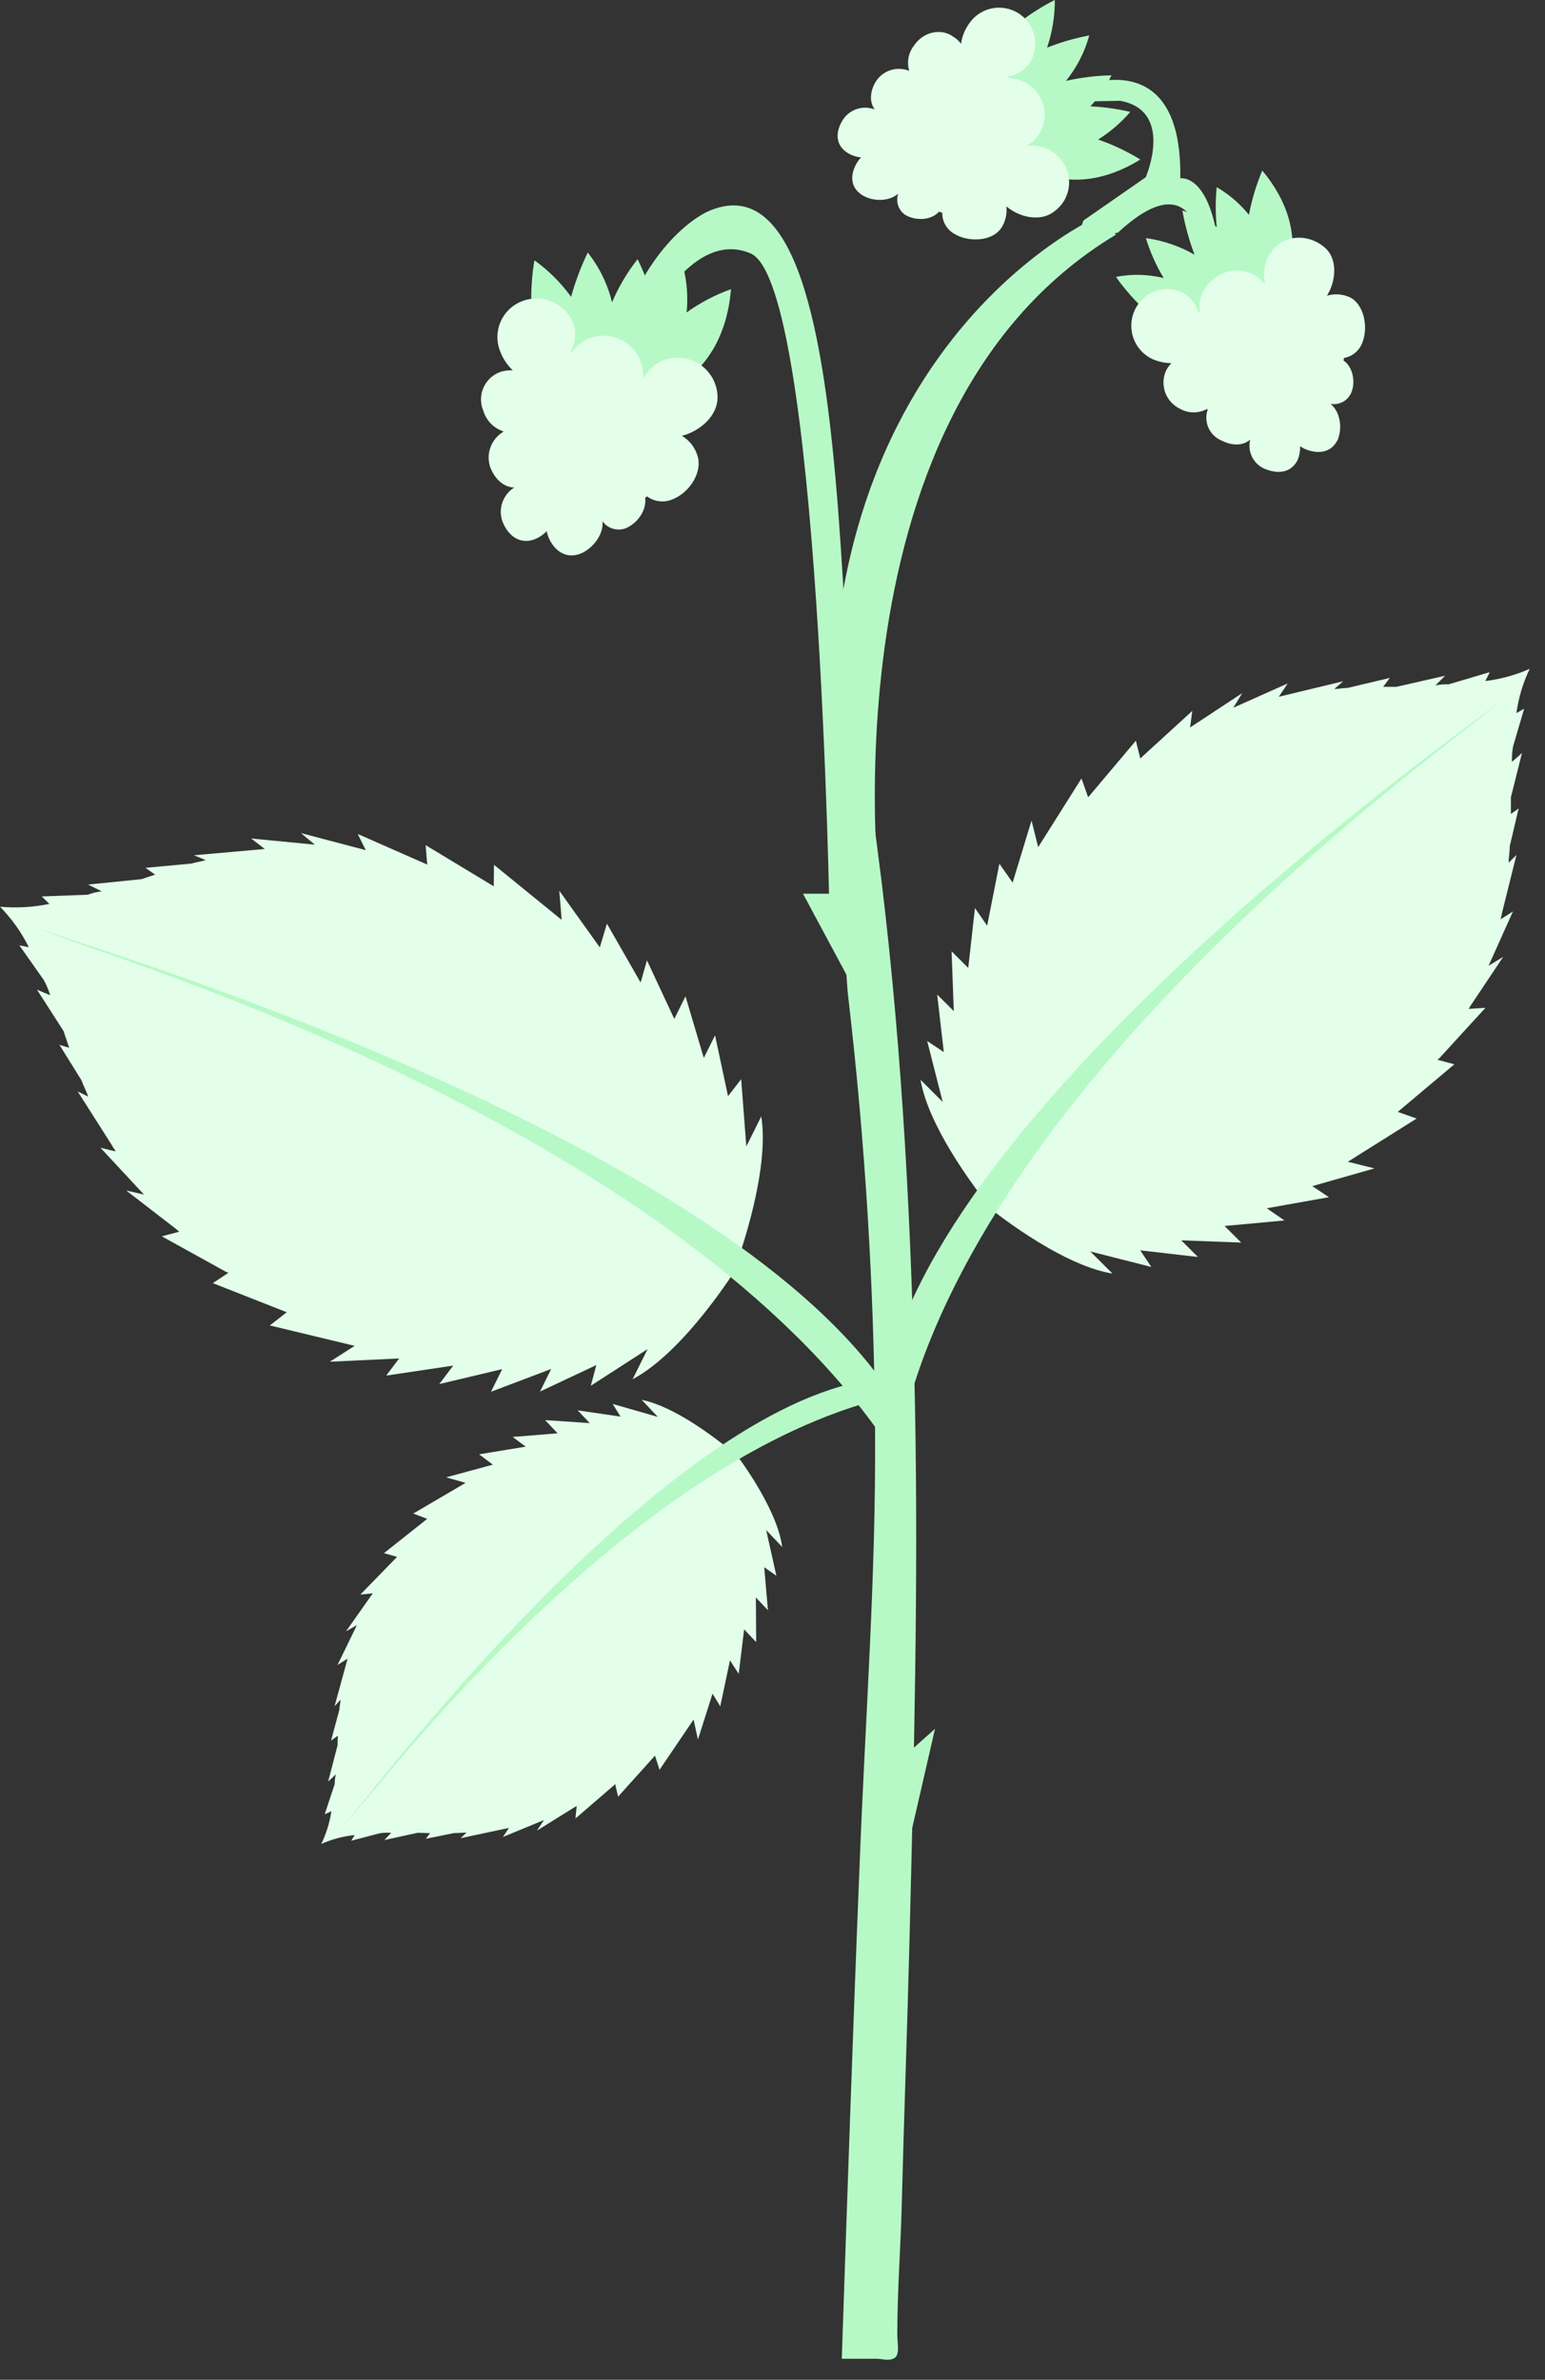
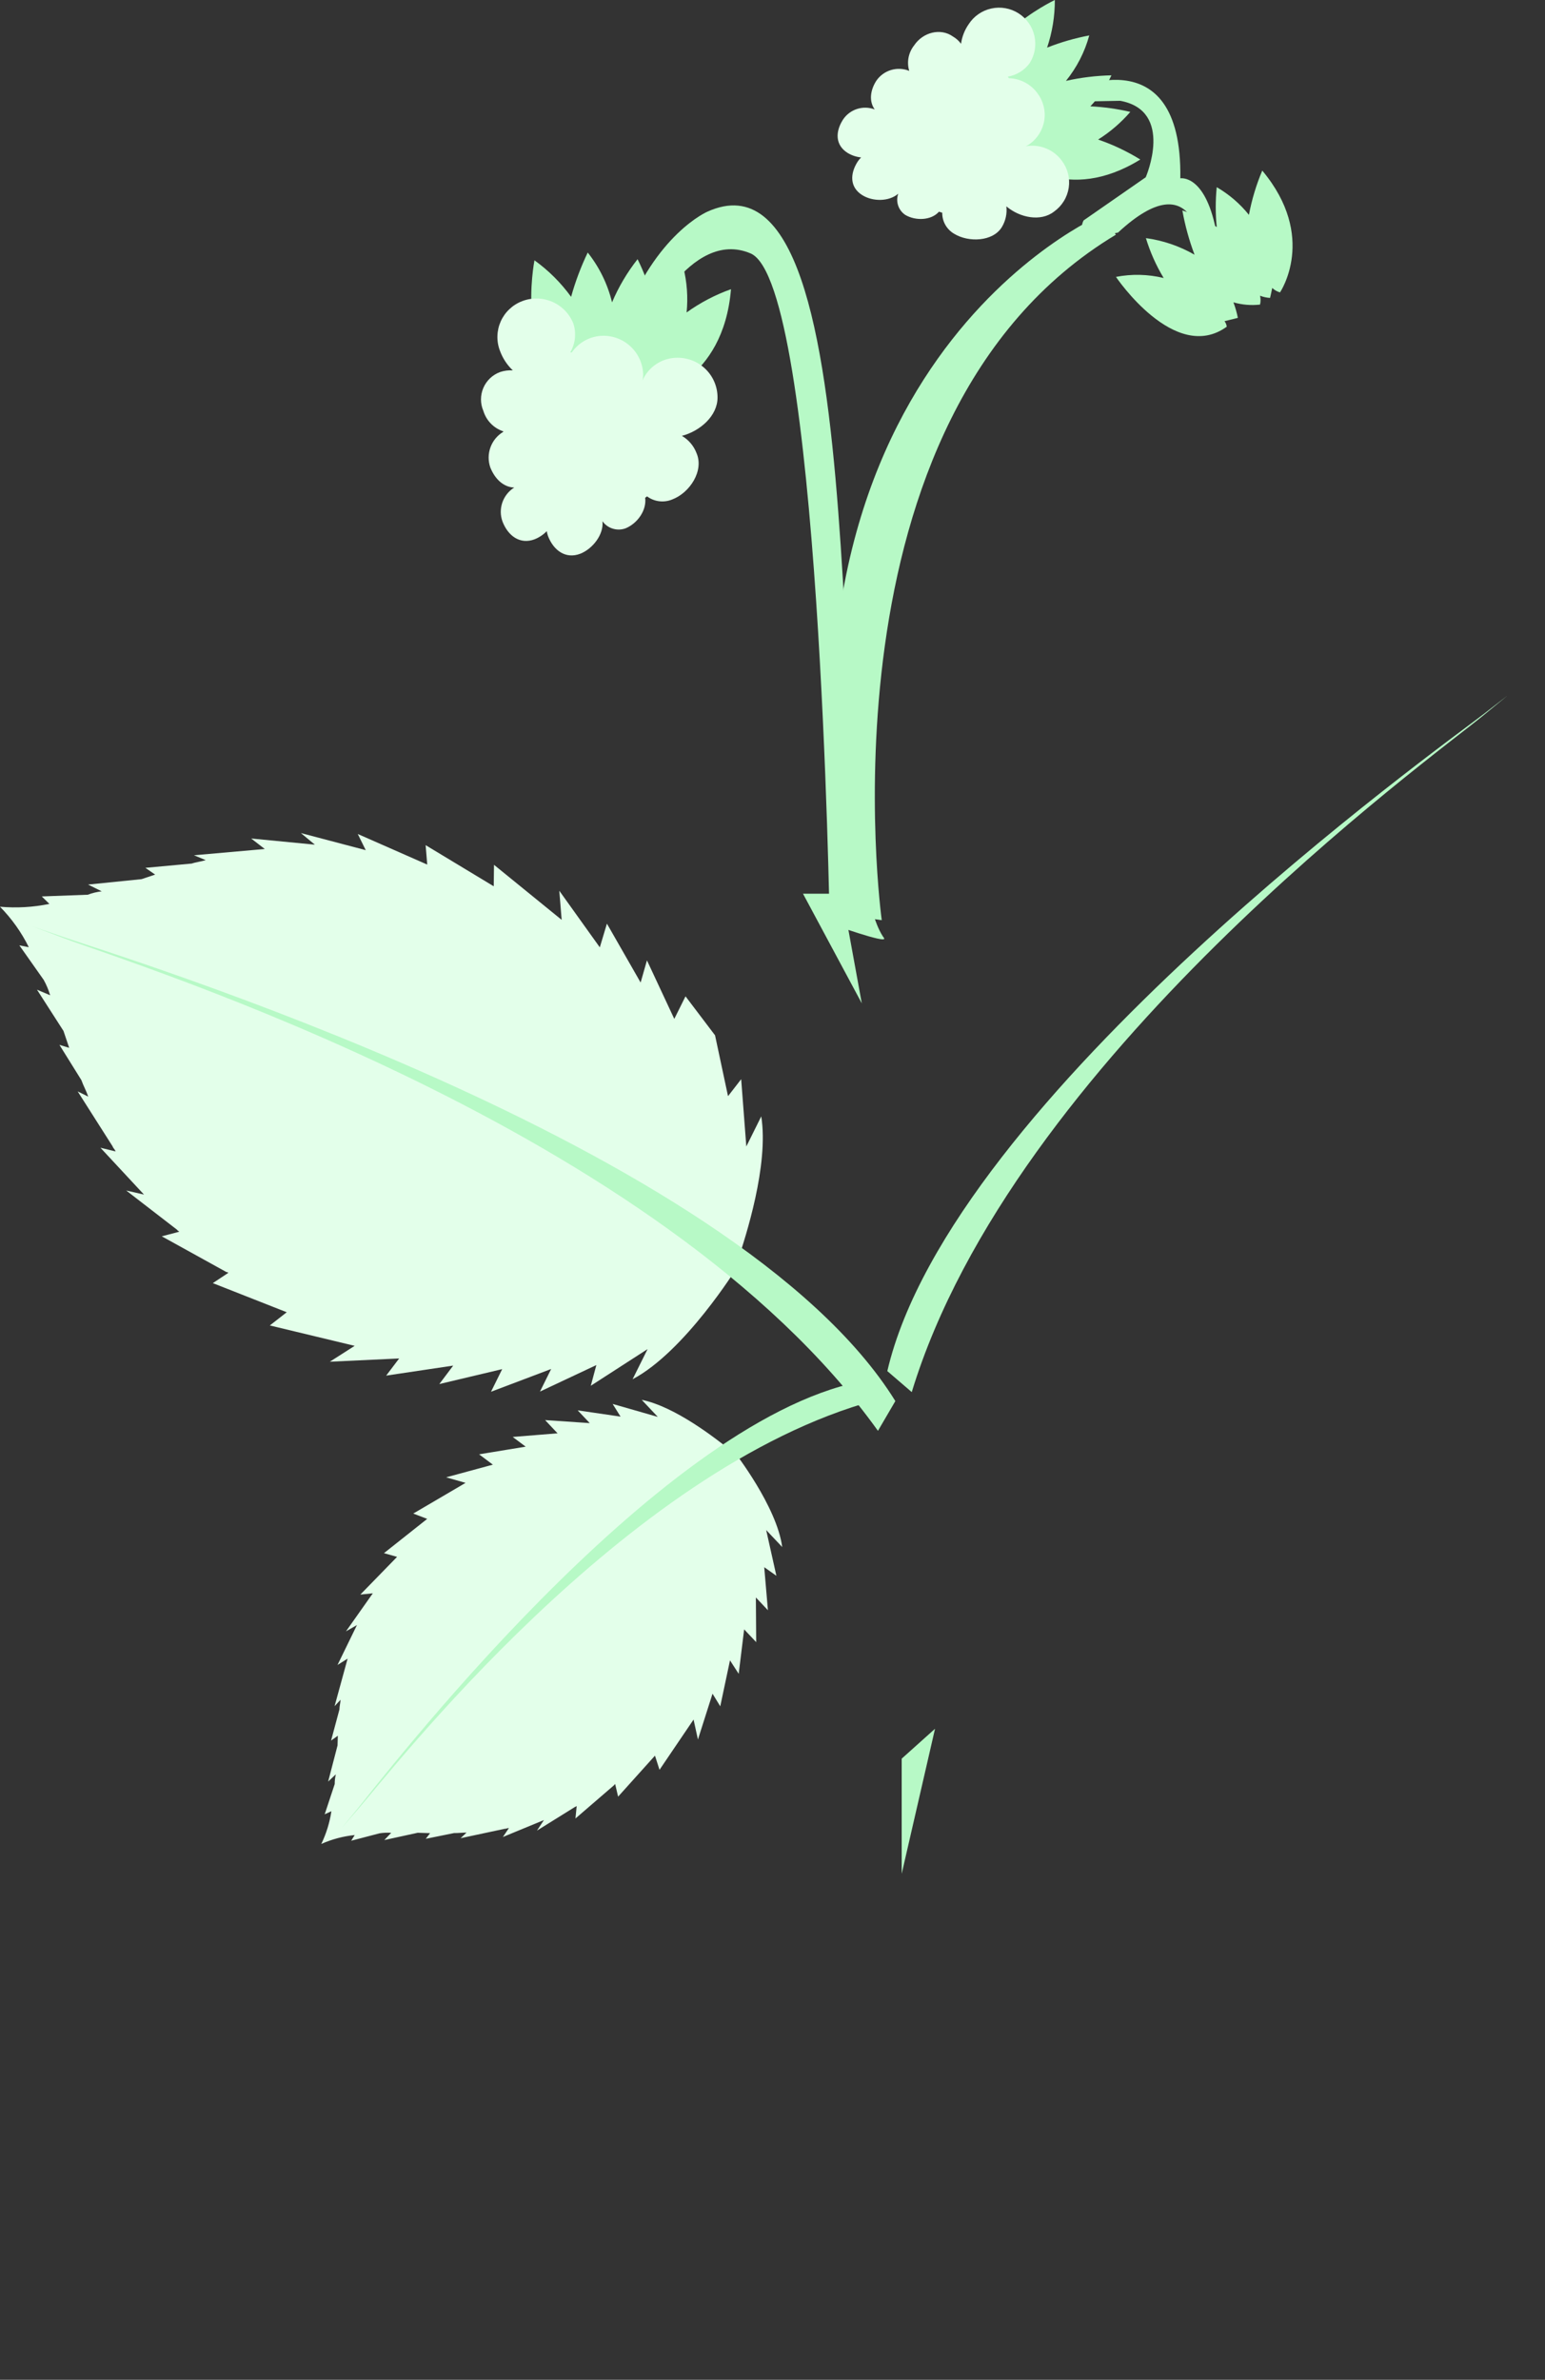
<svg xmlns="http://www.w3.org/2000/svg" width="76" height="117" viewBox="0 0 76 117" fill="none">
  <rect x="0" y="0" width="76" height="117" fill="#333333" stroke="none" />
  <path d="M26.291 12.798C26.984 13.296 27.592 13.902 28.093 14.593C28.301 13.845 28.575 13.116 28.911 12.416C29.483 13.136 29.892 13.972 30.107 14.865C30.429 14.105 30.852 13.391 31.363 12.743C31.667 13.354 31.907 13.993 32.081 14.652C32.524 14.081 33.038 13.569 33.61 13.127C33.794 13.857 33.85 14.613 33.775 15.361C34.446 14.88 35.18 14.495 35.958 14.218C35.577 18.791 32.081 19.499 32.081 19.499C32.029 19.335 31.974 19.172 31.919 19.008C31.789 19.122 31.642 19.214 31.483 19.28C31.373 19.118 31.263 19.008 31.155 18.846C31.053 18.979 30.944 19.107 30.827 19.227C30.429 18.949 30.109 18.574 29.899 18.137C29.784 18.408 29.637 18.664 29.461 18.9C29.253 18.785 29.053 18.658 28.861 18.518C28.831 18.612 28.795 18.703 28.753 18.791C25.2 18.352 26.291 12.798 26.291 12.798Z" fill="#B7F9C6" />
  <path d="M23.777 20.201C23.7 20.023 23.66 19.831 23.66 19.637C23.66 19.442 23.699 19.25 23.776 19.072C23.852 18.893 23.965 18.732 24.105 18.598C24.246 18.464 24.413 18.36 24.596 18.292C24.798 18.224 25.012 18.195 25.225 18.209C24.944 17.943 24.729 17.616 24.596 17.254C24.505 17.022 24.462 16.774 24.468 16.525C24.474 16.276 24.529 16.031 24.63 15.803C24.732 15.575 24.877 15.37 25.059 15.199C25.24 15.028 25.453 14.894 25.687 14.805C26.165 14.622 26.696 14.634 27.166 14.837C27.636 15.041 28.007 15.42 28.199 15.894C28.279 16.129 28.306 16.379 28.281 16.626C28.255 16.873 28.177 17.111 28.051 17.326H28.128C28.3 17.076 28.531 16.871 28.8 16.728C29.069 16.586 29.369 16.51 29.673 16.507C29.931 16.506 30.187 16.556 30.426 16.654C30.665 16.752 30.882 16.897 31.064 17.079C31.247 17.261 31.392 17.477 31.49 17.715C31.588 17.953 31.639 18.209 31.638 18.466C31.633 18.547 31.622 18.627 31.604 18.705C31.751 18.371 31.992 18.087 32.299 17.889C32.605 17.69 32.964 17.585 33.329 17.588C33.588 17.587 33.844 17.637 34.083 17.735C34.322 17.833 34.539 17.977 34.722 18.159C34.905 18.341 35.05 18.558 35.148 18.796C35.247 19.034 35.297 19.29 35.296 19.547C35.296 20.452 34.43 21.199 33.542 21.428C33.871 21.619 34.124 21.917 34.26 22.27C34.643 23.142 33.932 24.23 33.064 24.557C32.862 24.64 32.643 24.669 32.426 24.643C32.21 24.616 32.004 24.534 31.829 24.404C31.798 24.428 31.769 24.452 31.736 24.473C31.817 25.08 31.365 25.726 30.779 25.972C30.576 26.048 30.355 26.055 30.148 25.992C29.941 25.93 29.761 25.801 29.635 25.626C29.707 26.275 29.156 26.984 28.541 27.225C27.824 27.497 27.23 27.063 26.957 26.354C26.93 26.276 26.909 26.197 26.895 26.115C26.727 26.287 26.525 26.422 26.302 26.512C25.584 26.786 24.991 26.349 24.718 25.64C24.608 25.338 24.606 25.008 24.711 24.704C24.816 24.4 25.022 24.141 25.294 23.97C24.751 23.948 24.337 23.533 24.117 22.977C24.007 22.657 24.011 22.309 24.127 21.991C24.243 21.673 24.465 21.404 24.756 21.23C24.756 21.23 24.756 21.216 24.756 21.206C24.524 21.13 24.314 20.998 24.143 20.823C23.973 20.648 23.848 20.435 23.777 20.201Z" fill="#E3FFEA" />
  <path d="M54.895 13.613C55.672 13.462 56.472 13.481 57.242 13.668C56.87 13.053 56.577 12.394 56.368 11.707C57.212 11.822 58.024 12.099 58.761 12.523C58.495 11.817 58.294 11.088 58.161 10.346C58.759 10.54 59.328 10.815 59.852 11.162C59.787 10.511 59.787 9.854 59.852 9.203C60.46 9.555 60.997 10.017 61.436 10.563C61.576 9.816 61.796 9.087 62.092 8.387C64.822 11.652 62.965 14.375 62.965 14.375C62.822 14.335 62.69 14.26 62.583 14.158C62.528 14.43 62.475 14.647 62.475 14.647C62.306 14.636 62.14 14.6 61.982 14.539C62.017 14.682 62.017 14.831 61.982 14.974C61.543 15.024 61.098 14.987 60.673 14.864C60.767 15.112 60.84 15.367 60.891 15.628L60.235 15.79C60.296 15.869 60.334 15.963 60.345 16.062C57.79 17.914 54.895 13.613 54.895 13.613Z" fill="#B7F9C6" />
-   <path d="M55.82 15.245C55.916 15.034 56.052 14.845 56.222 14.687C56.391 14.529 56.59 14.406 56.808 14.325C57.025 14.245 57.256 14.208 57.488 14.216C57.719 14.225 57.947 14.279 58.158 14.376C58.352 14.483 58.523 14.627 58.661 14.8C58.799 14.974 58.901 15.173 58.962 15.386C58.98 15.361 58.999 15.338 59.019 15.316C58.979 15.042 59.009 14.762 59.107 14.503C59.204 14.243 59.366 14.012 59.577 13.832C59.74 13.664 59.935 13.53 60.151 13.439C60.366 13.347 60.598 13.3 60.833 13.3C61.067 13.3 61.299 13.347 61.515 13.439C61.731 13.53 61.926 13.664 62.089 13.832C62.152 13.894 62.208 13.963 62.257 14.037C62.161 13.72 62.15 13.383 62.226 13.06C62.302 12.738 62.462 12.441 62.69 12.2C63.345 11.483 64.491 11.546 65.2 12.2C65.798 12.748 65.733 13.796 65.274 14.538C65.628 14.432 66.007 14.452 66.348 14.593C67.112 14.92 67.329 16.118 67.001 16.882C66.926 17.068 66.804 17.231 66.648 17.356C66.491 17.482 66.305 17.565 66.106 17.598C66.106 17.641 66.106 17.682 66.087 17.724C66.54 18.016 66.707 18.789 66.456 19.34C66.367 19.523 66.222 19.672 66.041 19.765C65.86 19.858 65.654 19.89 65.453 19.856C65.932 20.254 66.044 21.049 65.8 21.627C65.472 22.28 64.819 22.343 64.164 22.063C64.091 22.026 64.022 21.984 63.955 21.937C63.962 22.166 63.921 22.395 63.836 22.608C63.508 23.261 62.852 23.323 62.197 23.042C61.929 22.924 61.712 22.716 61.585 22.453C61.457 22.191 61.427 21.892 61.501 21.61C61.154 21.918 60.625 21.925 60.125 21.674C59.829 21.562 59.589 21.339 59.455 21.053C59.321 20.767 59.303 20.441 59.407 20.142L59.376 20.106C59.174 20.216 58.949 20.274 58.719 20.274C58.489 20.274 58.263 20.216 58.062 20.106C57.726 19.95 57.463 19.67 57.329 19.325C57.195 18.979 57.201 18.596 57.344 18.254C57.413 18.108 57.506 17.974 57.619 17.858C57.299 17.849 56.983 17.78 56.689 17.655C56.254 17.45 55.919 17.081 55.756 16.629C55.593 16.177 55.616 15.68 55.82 15.245Z" fill="#E3FFEA" />
  <path d="M51.888 0C51.891 0.796 51.762 1.587 51.508 2.341C52.179 2.076 52.873 1.876 53.582 1.742C53.359 2.558 52.969 3.318 52.436 3.976C53.171 3.811 53.92 3.72 54.673 3.704C54.412 4.264 54.062 4.778 53.637 5.227C54.299 5.26 54.956 5.352 55.602 5.501C55.144 6.03 54.61 6.488 54.018 6.861C54.744 7.11 55.44 7.439 56.092 7.842C52.489 10.074 50.034 7.842 50.034 7.842C50.092 7.694 50.185 7.563 50.307 7.461C50.152 7.432 50.004 7.376 49.869 7.296C49.915 7.148 49.97 7.003 50.034 6.861C49.886 6.865 49.739 6.846 49.596 6.807C49.588 6.35 49.701 5.9 49.924 5.501C49.655 5.563 49.381 5.599 49.105 5.609C49.062 5.393 49.044 5.174 49.05 4.955C48.957 4.986 48.866 5.022 48.778 5.064C47.151 2.234 51.888 0 51.888 0Z" fill="#B7F9C6" />
  <path d="M41.467 5.881C41.631 5.633 41.875 5.448 42.159 5.357C42.442 5.266 42.748 5.274 43.027 5.38C42.745 4.986 42.802 4.449 43.103 3.976C43.276 3.721 43.531 3.532 43.827 3.443C44.122 3.353 44.44 3.368 44.726 3.485C44.662 3.272 44.651 3.048 44.692 2.83C44.734 2.613 44.828 2.408 44.965 2.234C45.401 1.58 46.274 1.363 46.879 1.797C47.034 1.887 47.169 2.008 47.274 2.153C47.321 1.81 47.448 1.483 47.645 1.198C47.899 0.801 48.3 0.521 48.761 0.419C49.222 0.317 49.705 0.402 50.103 0.655C50.502 0.909 50.783 1.309 50.885 1.769C50.987 2.229 50.902 2.71 50.648 3.108C50.389 3.46 50.001 3.698 49.569 3.769C49.583 3.785 49.597 3.797 49.609 3.814L49.629 3.845C49.902 3.853 50.171 3.923 50.413 4.05C50.656 4.177 50.866 4.357 51.028 4.578C51.172 4.766 51.276 4.98 51.335 5.209C51.394 5.438 51.406 5.676 51.37 5.91C51.335 6.144 51.252 6.368 51.128 6.569C51.004 6.77 50.841 6.944 50.648 7.081C50.587 7.125 50.522 7.163 50.454 7.193C50.786 7.132 51.129 7.166 51.443 7.291C51.757 7.415 52.03 7.625 52.229 7.897C52.373 8.086 52.477 8.3 52.536 8.53C52.595 8.759 52.607 8.997 52.572 9.231C52.536 9.465 52.454 9.689 52.33 9.89C52.206 10.092 52.042 10.266 51.849 10.403C51.203 10.909 50.174 10.711 49.504 10.146C49.545 10.501 49.467 10.859 49.282 11.165C48.846 11.881 47.645 11.928 46.934 11.492C46.753 11.387 46.604 11.236 46.501 11.054C46.399 10.873 46.346 10.667 46.35 10.458L46.188 10.408C45.812 10.84 45.037 10.866 44.532 10.566C44.366 10.455 44.242 10.292 44.18 10.103C44.117 9.915 44.119 9.71 44.185 9.523C43.73 9.919 42.924 9.917 42.405 9.587C41.804 9.205 41.804 8.551 42.185 7.952C42.235 7.875 42.293 7.804 42.359 7.74C42.124 7.716 41.897 7.64 41.694 7.518C41.084 7.134 41.084 6.48 41.467 5.881Z" fill="#E3FFEA" />
  <path d="M41.409 43.938H39.5L42.393 49.329L41.409 43.938Z" fill="#B7F9C6" />
  <path d="M44.355 86.462L45.995 84.992L44.355 92.123V86.462Z" fill="#B7F9C6" />
-   <path d="M40.59 27.439C41.899 32.666 42.717 38.112 43.373 43.394C44.411 51.986 44.847 60.654 45.012 69.255C45.174 77.966 44.957 86.677 44.739 95.388C44.629 99.746 44.466 104.102 44.356 108.457C44.301 110.579 44.138 112.648 44.138 114.772C44.138 115.209 44.301 115.861 43.918 115.966C43.7 116.075 43.373 115.966 43.1 115.966H41.408C41.681 107.908 41.954 99.849 42.282 91.737C42.554 84.603 43.1 77.472 43.045 70.284C42.992 63.206 42.555 56.136 41.736 49.105C41.408 46.437 41.844 41.864 40.808 36.42C41.791 33.647 40.753 30.435 40.59 27.439Z" fill="#B7F9C6" />
-   <path d="M64.555 58.314L67.611 57.443L66.302 57.116L69.685 54.992L68.757 54.665L71.542 52.324L70.724 52.107C70.724 52.092 70.729 52.078 70.74 52.068C70.75 52.058 70.764 52.052 70.779 52.052L73.071 49.548L72.252 49.601C72.252 49.548 72.305 49.548 72.305 49.494L73.944 47.042L73.226 47.479L74.423 44.811L73.822 45.193C73.822 45.083 73.877 45.028 73.877 44.918L74.595 42.033L74.212 42.415C74.212 42.143 74.267 41.871 74.267 41.599L74.703 39.747L74.322 40.019V39.198L74.868 37.021L74.375 37.456C74.366 37.2 74.384 36.945 74.43 36.694L74.975 34.842L74.595 35.059C74.696 34.304 74.917 33.569 75.248 32.883C74.555 33.189 73.819 33.391 73.066 33.482L73.284 33.045L71.264 33.644C71.044 33.635 70.824 33.653 70.609 33.699L71.087 33.222L68.695 33.766H68.039L68.367 33.329L66.292 33.821C66.072 33.821 65.854 33.873 65.636 33.873L66.072 33.494L62.906 34.255L63.344 33.601L60.669 34.794L61.105 34.078L58.54 35.766L58.65 34.95L56.092 37.288L55.874 36.417L53.527 39.198L53.199 38.272L51.069 41.649L50.742 40.341L49.813 43.391L49.16 42.465L48.559 45.513L47.959 44.642L47.629 47.587L46.81 46.77L46.918 49.711L46.1 48.895L46.427 51.725L45.609 51.181L46.372 54.176L45.281 53.085C45.664 55.319 47.739 58.097 48.392 58.966C48.456 59.063 48.53 59.154 48.612 59.238L48.557 59.293C48.557 59.293 52.05 62.178 54.725 62.615L53.634 61.527L56.635 62.288L56.089 61.472L58.93 61.799L58.109 60.98L61.057 61.09L60.238 60.274L63.186 60.002L62.313 59.403L65.371 58.859L64.555 58.314Z" fill="#E3FFEA" />
  <path d="M43.648 67.408C46.79 53.935 70.981 36.652 72.965 35.119L74.161 34.193C73.874 34.432 73.457 34.764 72.965 35.174C70.419 37.272 49.834 52.081 44.85 68.441L43.648 67.408Z" fill="#B7F9C6" />
-   <path d="M19.635 66.787L16.225 66.947L17.446 66.167L13.273 65.164L14.105 64.515L10.468 63.083L11.225 62.582C11.222 62.575 11.219 62.568 11.214 62.562C11.209 62.556 11.203 62.551 11.195 62.547C11.188 62.544 11.181 62.542 11.173 62.542C11.165 62.542 11.158 62.543 11.15 62.546L7.958 60.782L8.81 60.558C8.791 60.503 8.734 60.52 8.717 60.465L6.209 58.53L7.083 58.73L4.941 56.427L5.685 56.608C5.647 56.499 5.573 56.46 5.534 56.351L3.821 53.658L4.34 53.914C4.247 53.637 4.101 53.379 4.003 53.102L2.924 51.37L3.403 51.515L3.123 50.685L1.819 48.656L2.467 48.931C2.389 48.668 2.282 48.414 2.149 48.174L0.952 46.477L1.417 46.568C1.053 45.834 0.575 45.162 0 44.578C0.812 44.651 1.63 44.604 2.429 44.439L2.055 44.072L4.317 43.988C4.538 43.904 4.768 43.848 5.003 43.821L4.333 43.489L6.965 43.222L7.631 42.998L7.152 42.666L9.432 42.456C9.652 42.38 9.894 42.36 10.117 42.286L9.542 42.048L13.024 41.74L12.356 41.224L15.488 41.527L14.802 40.957L17.991 41.797L17.599 41.002L21.016 42.506L20.937 41.551L24.287 43.573L24.301 42.518L27.629 45.224L27.512 43.792L29.505 46.575L29.855 45.41L31.513 48.305L31.824 47.215L33.169 50.093L33.721 48.983L34.621 52.012L35.174 50.9L35.812 53.892L36.459 53.057L36.712 56.365L37.447 54.885C37.827 57.286 36.672 60.821 36.305 61.931C36.273 62.051 36.23 62.169 36.176 62.281L36.25 62.319C36.25 62.319 33.69 66.451 31.118 67.809L31.855 66.327L29.062 68.129L29.335 67.112L26.562 68.415L27.112 67.305L24.153 68.424L24.703 67.312L21.611 68.045L22.293 67.138L18.996 67.63L19.635 66.787Z" fill="#E3FFEA" />
+   <path d="M19.635 66.787L16.225 66.947L17.446 66.167L13.273 65.164L14.105 64.515L10.468 63.083L11.225 62.582C11.222 62.575 11.219 62.568 11.214 62.562C11.209 62.556 11.203 62.551 11.195 62.547C11.188 62.544 11.181 62.542 11.173 62.542C11.165 62.542 11.158 62.543 11.15 62.546L7.958 60.782L8.81 60.558C8.791 60.503 8.734 60.52 8.717 60.465L6.209 58.53L7.083 58.73L4.941 56.427L5.685 56.608C5.647 56.499 5.573 56.46 5.534 56.351L3.821 53.658L4.34 53.914C4.247 53.637 4.101 53.379 4.003 53.102L2.924 51.37L3.403 51.515L3.123 50.685L1.819 48.656L2.467 48.931C2.389 48.668 2.282 48.414 2.149 48.174L0.952 46.477L1.417 46.568C1.053 45.834 0.575 45.162 0 44.578C0.812 44.651 1.63 44.604 2.429 44.439L2.055 44.072L4.317 43.988C4.538 43.904 4.768 43.848 5.003 43.821L4.333 43.489L6.965 43.222L7.631 42.998L7.152 42.666L9.432 42.456C9.652 42.38 9.894 42.36 10.117 42.286L9.542 42.048L13.024 41.74L12.356 41.224L15.488 41.527L14.802 40.957L17.991 41.797L17.599 41.002L21.016 42.506L20.937 41.551L24.287 43.573L24.301 42.518L27.629 45.224L27.512 43.792L29.505 46.575L29.855 45.41L31.513 48.305L31.824 47.215L33.169 50.093L33.721 48.983L35.174 50.9L35.812 53.892L36.459 53.057L36.712 56.365L37.447 54.885C37.827 57.286 36.672 60.821 36.305 61.931C36.273 62.051 36.23 62.169 36.176 62.281L36.25 62.319C36.25 62.319 33.69 66.451 31.118 67.809L31.855 66.327L29.062 68.129L29.335 67.112L26.562 68.415L27.112 67.305L24.153 68.424L24.703 67.312L21.611 68.045L22.293 67.138L18.996 67.63L19.635 66.787Z" fill="#E3FFEA" />
  <path d="M44.043 68.882C36.216 56.255 5.661 46.952 3.127 46.071L1.586 45.539C1.959 45.678 2.498 45.878 3.146 46.126C6.458 47.389 32.491 55.408 43.187 70.345L44.043 68.882Z" fill="#B7F9C6" />
  <path d="M35.05 83.268L34.332 85.521L34.117 84.54L32.442 87.011L32.219 86.314L30.405 88.33L30.262 87.717C30.256 87.717 30.251 87.717 30.246 87.719C30.241 87.721 30.237 87.724 30.233 87.727C30.229 87.731 30.226 87.735 30.224 87.74C30.222 87.745 30.221 87.75 30.221 87.755L28.307 89.404L28.367 88.798C28.326 88.798 28.324 88.836 28.283 88.836L26.414 89.999L26.756 89.481L24.737 90.314L25.034 89.874C24.952 89.874 24.912 89.913 24.83 89.91L22.658 90.373L22.95 90.097C22.746 90.097 22.543 90.125 22.339 90.12L20.944 90.402L21.157 90.125L20.547 90.106L18.906 90.464L19.243 90.108C19.053 90.095 18.862 90.103 18.674 90.132L17.276 90.497L17.448 90.218C16.881 90.276 16.326 90.423 15.805 90.655C16.05 90.147 16.218 89.604 16.302 89.046L15.972 89.197L16.465 87.71C16.464 87.549 16.483 87.389 16.52 87.233L16.142 87.588L16.604 85.812L16.618 85.335L16.286 85.574L16.697 84.044C16.697 83.882 16.747 83.719 16.752 83.567L16.458 83.882L17.099 81.545L16.602 81.856L17.559 79.894L17.02 80.202L18.339 78.333L17.726 78.395L19.533 76.541L18.887 76.359L21.014 74.674L20.329 74.412L22.902 72.903L21.945 72.631L24.244 72.008L23.567 71.5L25.859 71.123L25.22 70.646L27.426 70.467L26.814 69.817L29.01 69.966L28.417 69.338L30.525 69.646L30.137 69.023L32.358 69.66L31.568 68.822C33.229 69.156 35.258 70.763 35.894 71.269C35.966 71.318 36.032 71.375 36.093 71.438L36.134 71.397C36.134 71.397 38.213 74.061 38.478 76.058L37.689 75.223L38.191 77.471L37.593 77.049L37.775 79.166L37.182 78.538L37.198 80.734L36.605 80.106L36.337 82.292L35.909 81.629L35.43 83.889L35.05 83.268Z" fill="#E3FFEA" />
  <path d="M42.312 67.926C32.171 69.959 18.714 87.56 17.523 89.002L16.805 89.873C16.984 89.665 17.245 89.365 17.563 89.002C19.188 87.157 30.723 72.181 43.056 68.842L42.312 67.926Z" fill="#B7F9C6" />
  <path d="M43.486 46.119C40.321 41.763 43.541 6.482 34.805 10.403C34.805 10.403 32.24 11.492 30.656 15.792L31.64 16.284C31.64 16.284 33.932 11.165 36.935 12.465C40.321 13.988 40.811 45.4 40.811 45.4C40.811 45.4 43.704 46.443 43.486 46.119Z" fill="#B7F9C6" />
  <path d="M54.185 10.557C54.185 10.557 36.823 17.955 41.793 45.022L43.374 45.239C43.374 45.239 39.936 20.521 54.893 11.537L54.185 10.557Z" fill="#B7F9C6" />
  <path d="M52.438 4.521C52.438 4.521 58.169 1.581 58.061 8.767C58.061 8.767 59.258 8.55 59.808 11.273C60.358 13.996 59.09 12.361 59.09 12.361C59.09 12.361 58.872 7.843 54.996 11.435C52.666 11.913 53.304 10.836 53.304 10.836L56.36 8.715C56.36 8.715 57.781 5.447 55.106 4.956L52.211 5.011L52.438 4.521Z" fill="#B7F9C6" />
</svg>